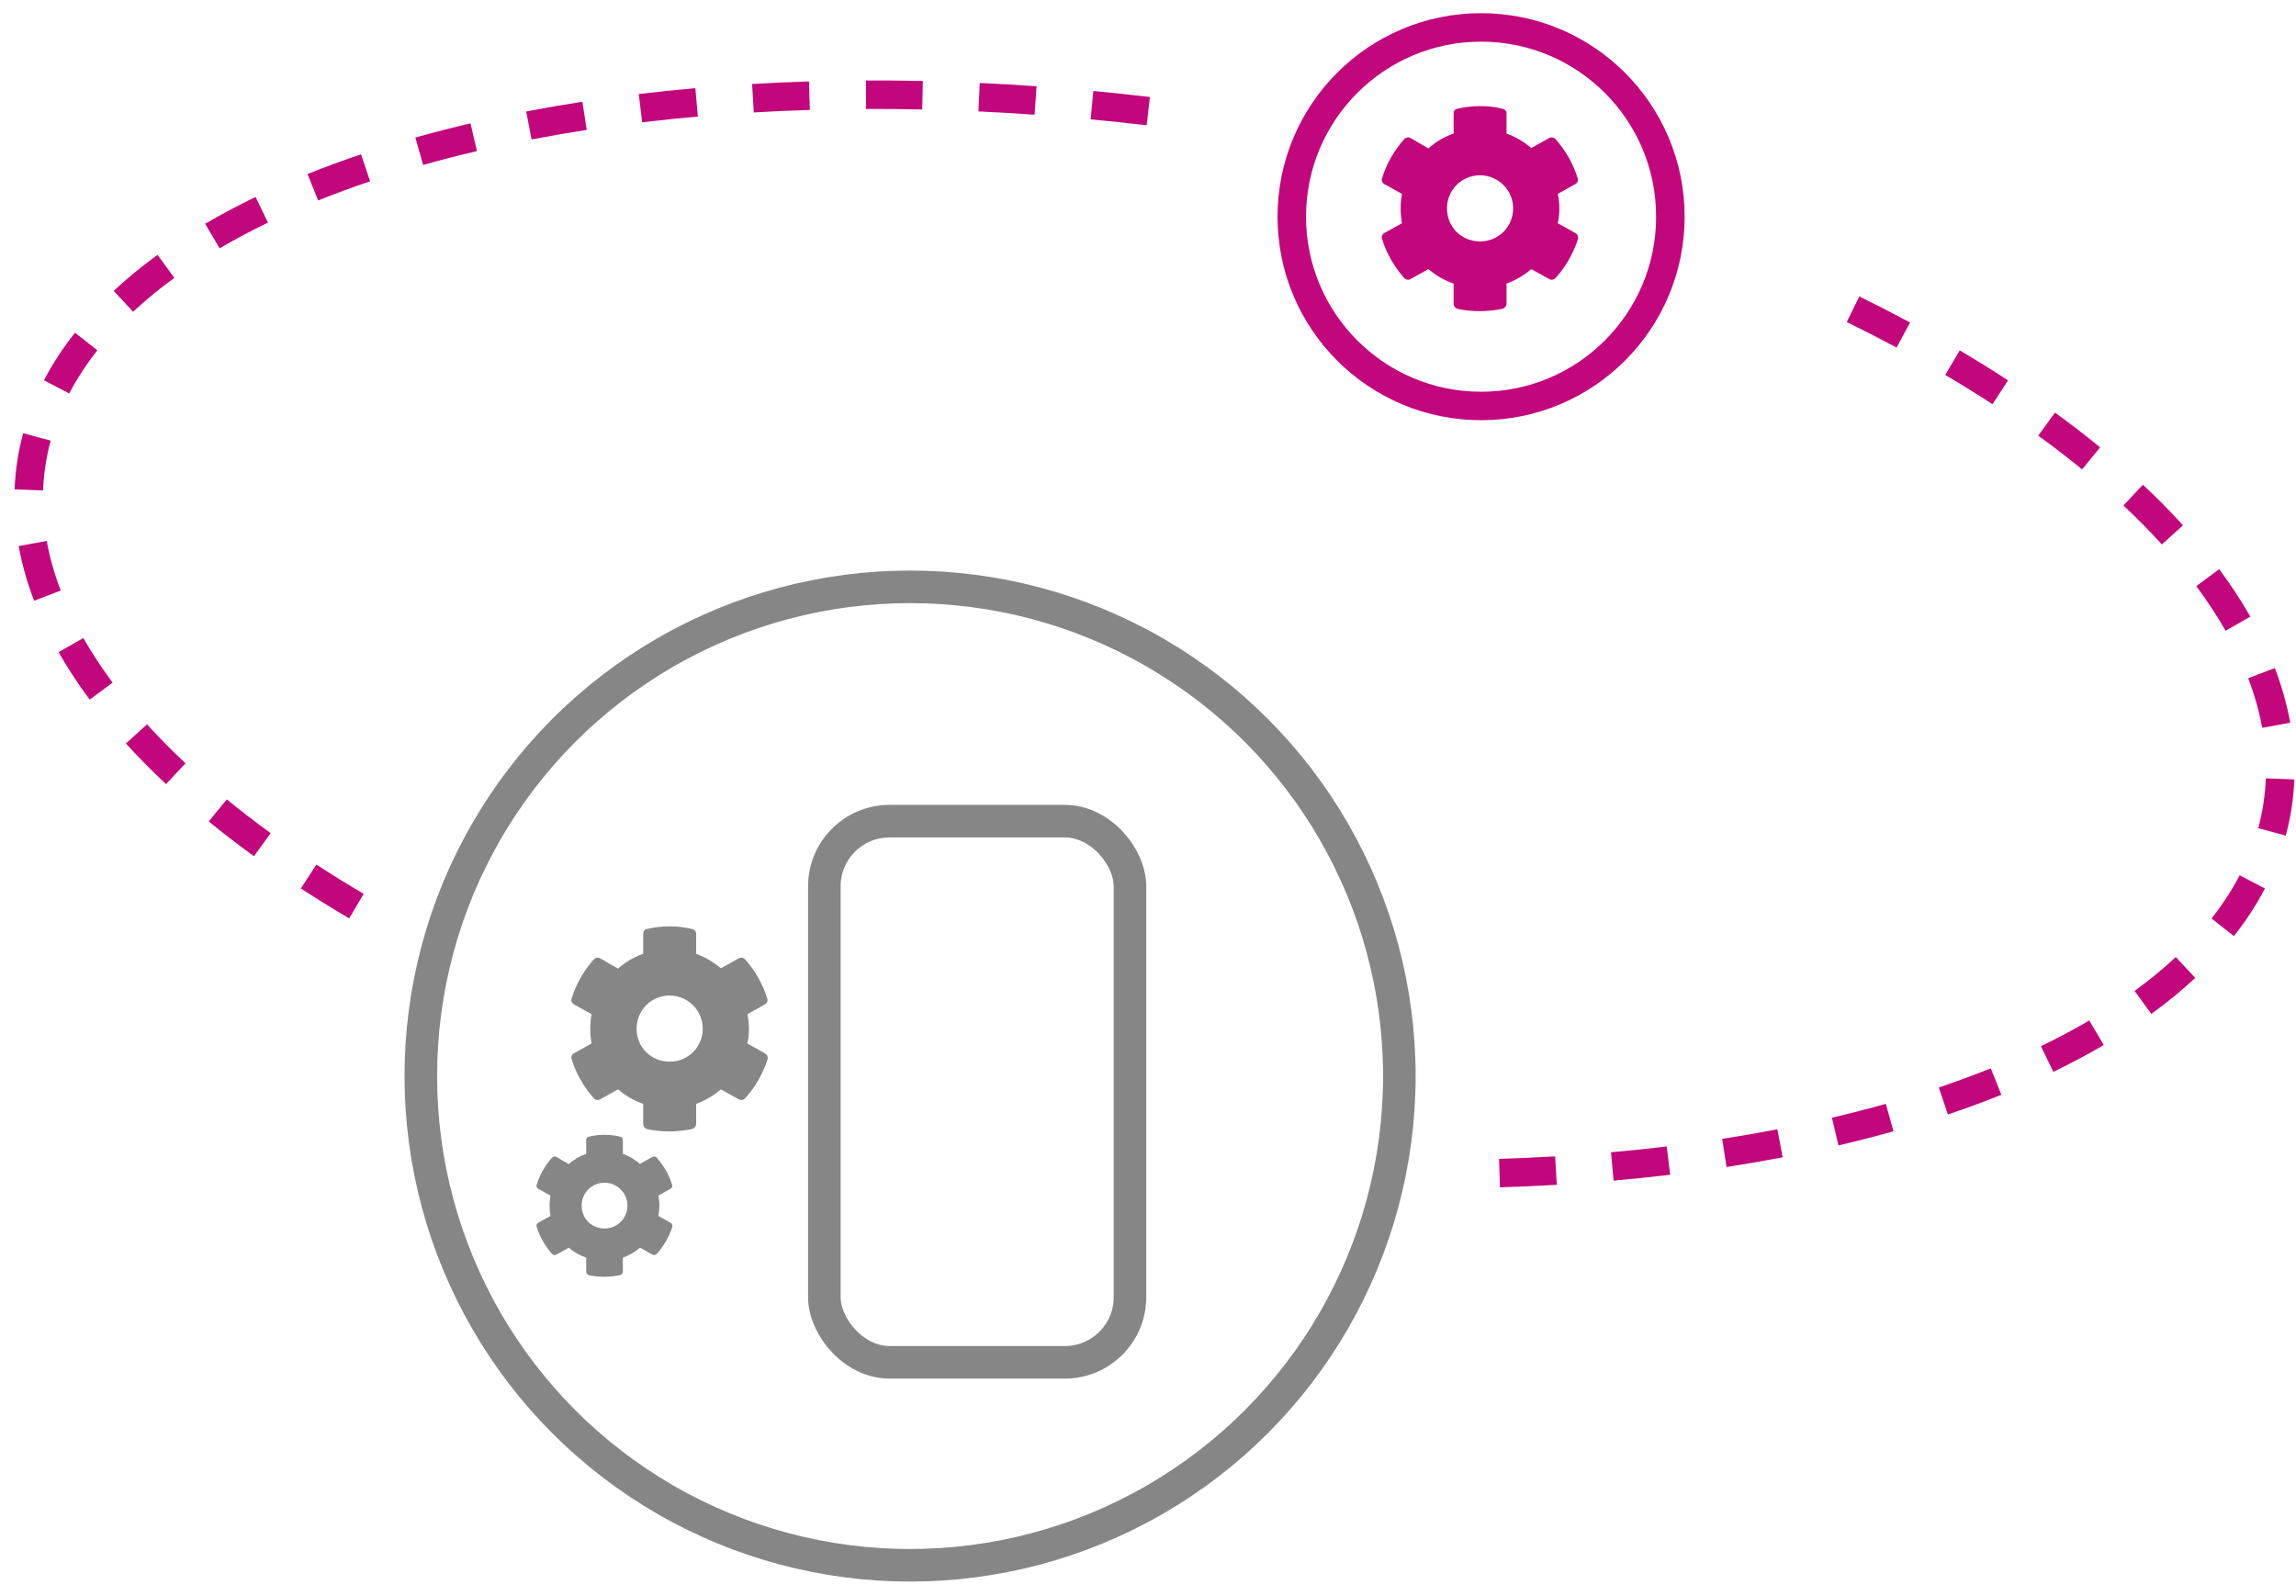
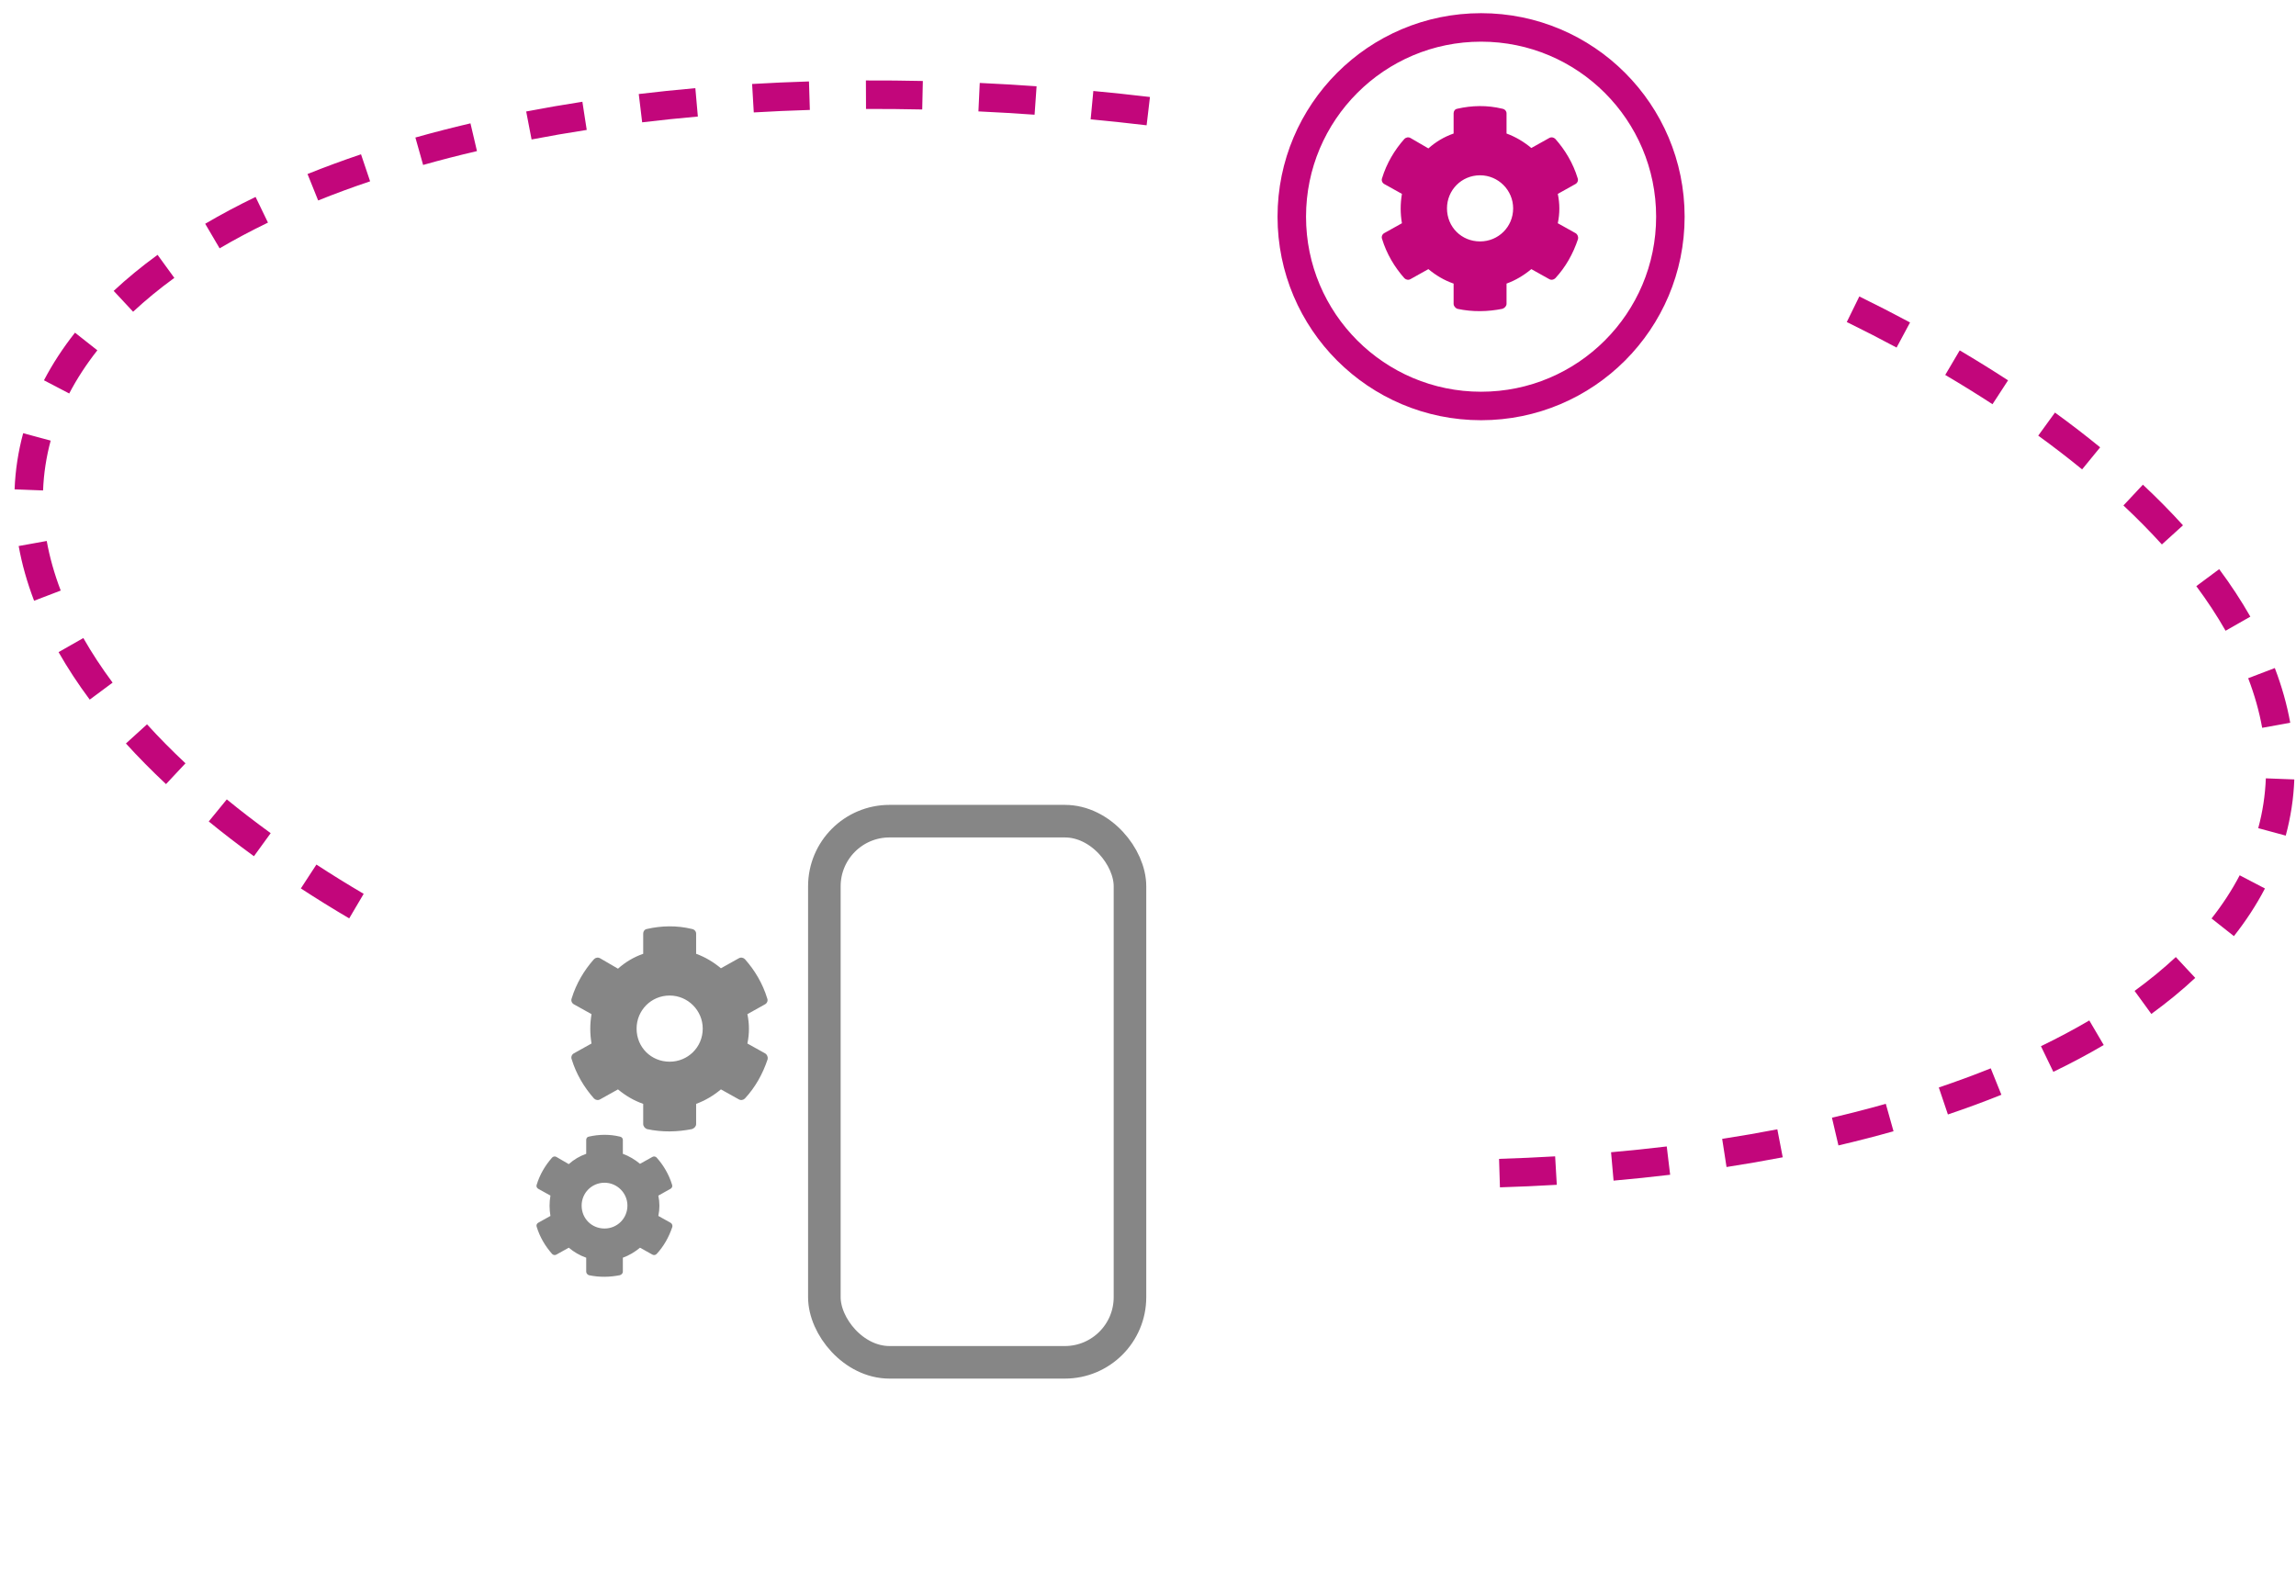
<svg xmlns="http://www.w3.org/2000/svg" width="141" height="98" viewBox="0 0 141 98" fill="none">
  <path fill-rule="evenodd" clip-rule="evenodd" d="M140.37 51.322L139.526 51.093L138.681 50.864C138.816 50.366 138.923 49.86 139.001 49.347C139.079 48.834 139.128 48.32 139.148 47.804L140.022 47.838L140.896 47.871C140.874 48.452 140.82 49.032 140.731 49.611C140.643 50.19 140.522 50.76 140.37 51.322ZM140.646 44.39L139.785 44.546L138.923 44.701C138.742 43.694 138.455 42.678 138.064 41.655L138.881 41.342L139.699 41.03C140.126 42.148 140.444 43.269 140.646 44.39ZM138.196 37.873L137.436 38.306L136.675 38.739C136.156 37.827 135.556 36.913 134.878 36L135.58 35.478L136.283 34.956C137 35.922 137.639 36.894 138.196 37.873ZM134.06 32.263L133.412 32.851L132.764 33.439C132.035 32.636 131.247 31.837 130.402 31.045L131 30.407L131.598 29.768C132.476 30.59 133.297 31.422 134.06 32.263ZM128.973 27.474L128.419 28.151L127.865 28.829C127.01 28.13 126.111 27.438 125.17 26.755L125.684 26.047L126.198 25.339C127.165 26.04 128.091 26.753 128.973 27.474ZM123.317 23.36L122.84 24.093L122.362 24.826C121.428 24.218 120.46 23.618 119.459 23.028L119.904 22.274L120.348 21.52C121.37 22.123 122.36 22.736 123.317 23.36ZM117.299 19.805L116.885 20.576L116.471 21.347C115.478 20.814 114.458 20.291 113.413 19.778L113.798 18.993L114.183 18.207C115.248 18.729 116.287 19.262 117.299 19.805ZM70.62 5.957L70.518 6.826L70.415 7.695C69.263 7.559 68.118 7.437 66.978 7.33L67.061 6.459L67.143 5.588C68.296 5.696 69.455 5.82 70.62 5.957ZM63.658 5.299L63.597 6.172L63.535 7.045C62.377 6.963 61.227 6.895 60.086 6.842L60.127 5.968L60.168 5.094C61.323 5.148 62.487 5.216 63.658 5.299ZM56.673 4.974L56.654 5.849L56.635 6.724C55.474 6.698 54.323 6.688 53.183 6.692L53.18 5.817L53.176 4.942C54.331 4.938 55.497 4.948 56.673 4.974ZM49.68 5.002L49.707 5.877L49.734 6.752C48.573 6.787 47.424 6.838 46.29 6.905L46.239 6.031L46.188 5.158C47.339 5.09 48.503 5.038 49.68 5.002ZM42.702 5.414L42.779 6.285L42.856 7.157C41.699 7.259 40.559 7.378 39.436 7.513L39.332 6.644L39.227 5.775C40.368 5.638 41.527 5.518 42.702 5.414ZM35.765 6.25L35.898 7.115L36.032 7.98C34.881 8.157 33.751 8.353 32.645 8.566L32.479 7.707L32.314 6.847C33.442 6.63 34.593 6.431 35.765 6.25ZM28.892 7.576L29.092 8.428L29.291 9.28C28.16 9.544 27.058 9.828 25.984 10.131L25.747 9.289L25.509 8.447C26.609 8.137 27.737 7.846 28.892 7.576ZM22.17 9.477L22.45 10.306L22.729 11.136C21.627 11.507 20.563 11.899 19.538 12.312L19.212 11.5L18.885 10.688C19.942 10.263 21.038 9.859 22.17 9.477ZM15.695 12.096L16.076 12.884L16.456 13.672C15.413 14.176 14.423 14.703 13.487 15.252L13.044 14.498L12.601 13.743C13.58 13.169 14.612 12.619 15.695 12.096ZM9.677 15.652L10.191 16.36L10.706 17.067C9.787 17.736 8.942 18.43 8.174 19.146L7.578 18.506L6.981 17.866C7.804 17.098 8.704 16.36 9.677 15.652ZM4.606 20.432L5.292 20.974L5.979 21.515C5.301 22.375 4.725 23.26 4.251 24.167L3.475 23.762L2.7 23.357C3.227 22.347 3.864 21.371 4.606 20.432ZM1.423 26.605C1.271 27.166 1.15 27.736 1.062 28.315C0.973 28.894 0.919 29.474 0.896 30.055L1.771 30.089L2.645 30.122C2.665 29.606 2.713 29.092 2.792 28.579C2.87 28.066 2.977 27.56 3.112 27.062L2.267 26.834L1.423 26.605ZM1.147 33.536L2.008 33.381L2.87 33.225C3.051 34.232 3.338 35.248 3.729 36.271L2.912 36.584L2.094 36.896C1.667 35.779 1.349 34.657 1.147 33.536ZM3.597 40.053L4.357 39.62L5.118 39.187C5.637 40.099 6.237 41.013 6.915 41.926L6.212 42.448L5.51 42.97C4.793 42.005 4.154 41.032 3.597 40.053ZM7.733 45.664L8.381 45.075L9.029 44.487C9.758 45.29 10.546 46.089 11.391 46.881L10.793 47.519L10.195 48.158C9.317 47.336 8.496 46.504 7.733 45.664ZM12.82 50.452L13.374 49.775L13.928 49.097C14.783 49.797 15.682 50.488 16.623 51.171L16.109 51.879L15.595 52.587C14.628 51.886 13.702 51.174 12.82 50.452ZM18.476 54.566L18.953 53.833L19.431 53.1C20.365 53.709 21.333 54.308 22.334 54.898L21.889 55.652L21.445 56.406C20.423 55.803 19.433 55.19 18.476 54.566ZM92.113 72.924L92.086 72.049L92.059 71.175C93.22 71.139 94.369 71.088 95.503 71.021L95.554 71.895L95.605 72.768C94.454 72.836 93.29 72.888 92.113 72.924ZM99.091 72.512L99.014 71.641L98.937 70.769C100.094 70.667 101.234 70.548 102.357 70.413L102.461 71.282L102.566 72.151C101.425 72.288 100.266 72.409 99.091 72.512ZM106.028 71.676L105.895 70.811L105.761 69.947C106.912 69.769 108.042 69.573 109.148 69.36L109.314 70.22L109.479 71.079C108.351 71.296 107.2 71.495 106.028 71.676ZM112.901 70.35C114.056 70.08 115.184 69.789 116.283 69.48L116.046 68.637L115.809 67.795C114.735 68.098 113.633 68.382 112.502 68.647L112.701 69.499L112.901 70.35ZM119.623 68.449L119.344 67.62L119.064 66.791C120.166 66.419 121.23 66.027 122.254 65.615L122.581 66.426L122.908 67.238C121.851 67.664 120.755 68.068 119.623 68.449ZM126.098 65.83L125.717 65.042L125.337 64.255C126.38 63.751 127.37 63.223 128.306 62.674L128.749 63.428L129.192 64.183C128.213 64.758 127.181 65.307 126.098 65.83ZM132.116 62.274C133.089 61.567 133.989 60.828 134.812 60.06L134.215 59.42L133.619 58.78C132.851 59.496 132.006 60.19 131.087 60.859L131.602 61.566L132.116 62.274ZM137.187 57.495L136.501 56.953L135.814 56.411C136.492 55.551 137.068 54.666 137.542 53.759L138.318 54.164L139.093 54.569C138.566 55.579 137.929 56.555 137.187 57.495Z" fill="#C2067B" />
  <circle cx="90.955" cy="13.309" r="11.625" stroke="#C2067B" stroke-width="1.75" />
  <path d="M96.758 14.32C96.885 14.396 96.936 14.549 96.91 14.676C96.606 15.59 96.148 16.402 95.514 17.088C95.412 17.189 95.26 17.215 95.133 17.139L94.041 16.529C93.584 16.91 93.076 17.215 92.518 17.418V18.662C92.518 18.789 92.416 18.916 92.264 18.967C91.375 19.145 90.436 19.17 89.496 18.967C89.369 18.916 89.268 18.789 89.268 18.662V17.418C88.684 17.215 88.176 16.91 87.719 16.529L86.627 17.139C86.5 17.215 86.348 17.189 86.246 17.088C85.637 16.402 85.154 15.59 84.875 14.676C84.824 14.549 84.875 14.396 85.002 14.32L86.094 13.711C85.992 13.102 85.992 12.518 86.094 11.908L85.002 11.299C84.875 11.223 84.824 11.07 84.875 10.943C85.154 10.029 85.637 9.217 86.246 8.531C86.348 8.43 86.5 8.404 86.627 8.48L87.719 9.115C88.176 8.709 88.684 8.404 89.268 8.201V6.957C89.268 6.83 89.344 6.703 89.496 6.678C90.385 6.475 91.324 6.449 92.264 6.678C92.416 6.703 92.518 6.83 92.518 6.957V8.201C93.076 8.404 93.584 8.709 94.041 9.09L95.133 8.48C95.26 8.404 95.412 8.43 95.514 8.531C96.123 9.217 96.606 10.029 96.885 10.943C96.936 11.07 96.885 11.223 96.758 11.299L95.666 11.908C95.793 12.518 95.793 13.102 95.666 13.711L96.758 14.32ZM90.893 14.828C92.01 14.828 92.924 13.94 92.924 12.797C92.924 11.68 92.01 10.766 90.893 10.766C89.75 10.766 88.861 11.68 88.861 12.797C88.861 13.94 89.75 14.828 90.893 14.828Z" fill="#C2067B" />
-   <circle cx="55.889" cy="66.09" r="30.047" stroke="#868686" stroke-width="2" />
  <rect x="50.625" y="50.434" width="18.768" height="33.237" rx="4" stroke="#868686" stroke-width="2" />
  <path d="M41.185 75.102C41.273 75.154 41.308 75.26 41.291 75.348C41.08 75.98 40.764 76.543 40.324 77.017C40.254 77.088 40.148 77.105 40.06 77.053L39.304 76.631C38.988 76.894 38.636 77.105 38.25 77.246V78.107C38.25 78.195 38.179 78.283 38.074 78.318C37.459 78.441 36.808 78.459 36.158 78.318C36.07 78.283 36 78.195 36 78.107V77.246C35.596 77.105 35.244 76.894 34.928 76.631L34.172 77.053C34.084 77.105 33.978 77.088 33.908 77.017C33.486 76.543 33.152 75.98 32.959 75.348C32.924 75.26 32.959 75.154 33.047 75.102L33.803 74.68C33.732 74.258 33.732 73.853 33.803 73.431L33.047 73.01C32.959 72.957 32.924 72.852 32.959 72.764C33.152 72.131 33.486 71.568 33.908 71.094C33.978 71.023 34.084 71.006 34.172 71.058L34.928 71.498C35.244 71.217 35.596 71.006 36 70.865V70.004C36 69.916 36.053 69.828 36.158 69.81C36.773 69.67 37.424 69.652 38.074 69.81C38.179 69.828 38.25 69.916 38.25 70.004V70.865C38.636 71.006 38.988 71.217 39.304 71.48L40.06 71.058C40.148 71.006 40.254 71.023 40.324 71.094C40.746 71.568 41.08 72.131 41.273 72.764C41.308 72.852 41.273 72.957 41.185 73.01L40.429 73.431C40.517 73.853 40.517 74.258 40.429 74.68L41.185 75.102ZM37.125 75.453C37.898 75.453 38.531 74.838 38.531 74.047C38.531 73.273 37.898 72.641 37.125 72.641C36.334 72.641 35.719 73.273 35.719 74.047C35.719 74.838 36.334 75.453 37.125 75.453Z" fill="#868686" />
  <path d="M46.99 64.699C47.117 64.775 47.168 64.928 47.142 65.055C46.838 65.969 46.381 66.781 45.746 67.467C45.644 67.568 45.492 67.594 45.365 67.517L44.273 66.908C43.816 67.289 43.308 67.594 42.75 67.797V69.041C42.75 69.168 42.648 69.295 42.496 69.346C41.607 69.523 40.668 69.549 39.728 69.346C39.601 69.295 39.5 69.168 39.5 69.041V67.797C38.916 67.594 38.408 67.289 37.951 66.908L36.859 67.517C36.732 67.594 36.58 67.568 36.478 67.467C35.869 66.781 35.386 65.969 35.107 65.055C35.056 64.928 35.107 64.775 35.234 64.699L36.326 64.09C36.224 63.48 36.224 62.896 36.326 62.287L35.234 61.678C35.107 61.602 35.056 61.449 35.107 61.322C35.386 60.408 35.869 59.596 36.478 58.91C36.58 58.809 36.732 58.783 36.859 58.859L37.951 59.494C38.408 59.088 38.916 58.783 39.5 58.58V57.336C39.5 57.209 39.576 57.082 39.728 57.056C40.617 56.853 41.556 56.828 42.496 57.056C42.648 57.082 42.75 57.209 42.75 57.336V58.58C43.308 58.783 43.816 59.088 44.273 59.469L45.365 58.859C45.492 58.783 45.644 58.809 45.746 58.91C46.355 59.596 46.838 60.408 47.117 61.322C47.168 61.449 47.117 61.602 46.99 61.678L45.898 62.287C46.025 62.896 46.025 63.48 45.898 64.09L46.99 64.699ZM41.125 65.207C42.242 65.207 43.156 64.318 43.156 63.176C43.156 62.059 42.242 61.144 41.125 61.144C39.982 61.144 39.094 62.059 39.094 63.176C39.094 64.318 39.982 65.207 41.125 65.207Z" fill="#868686" />
</svg>